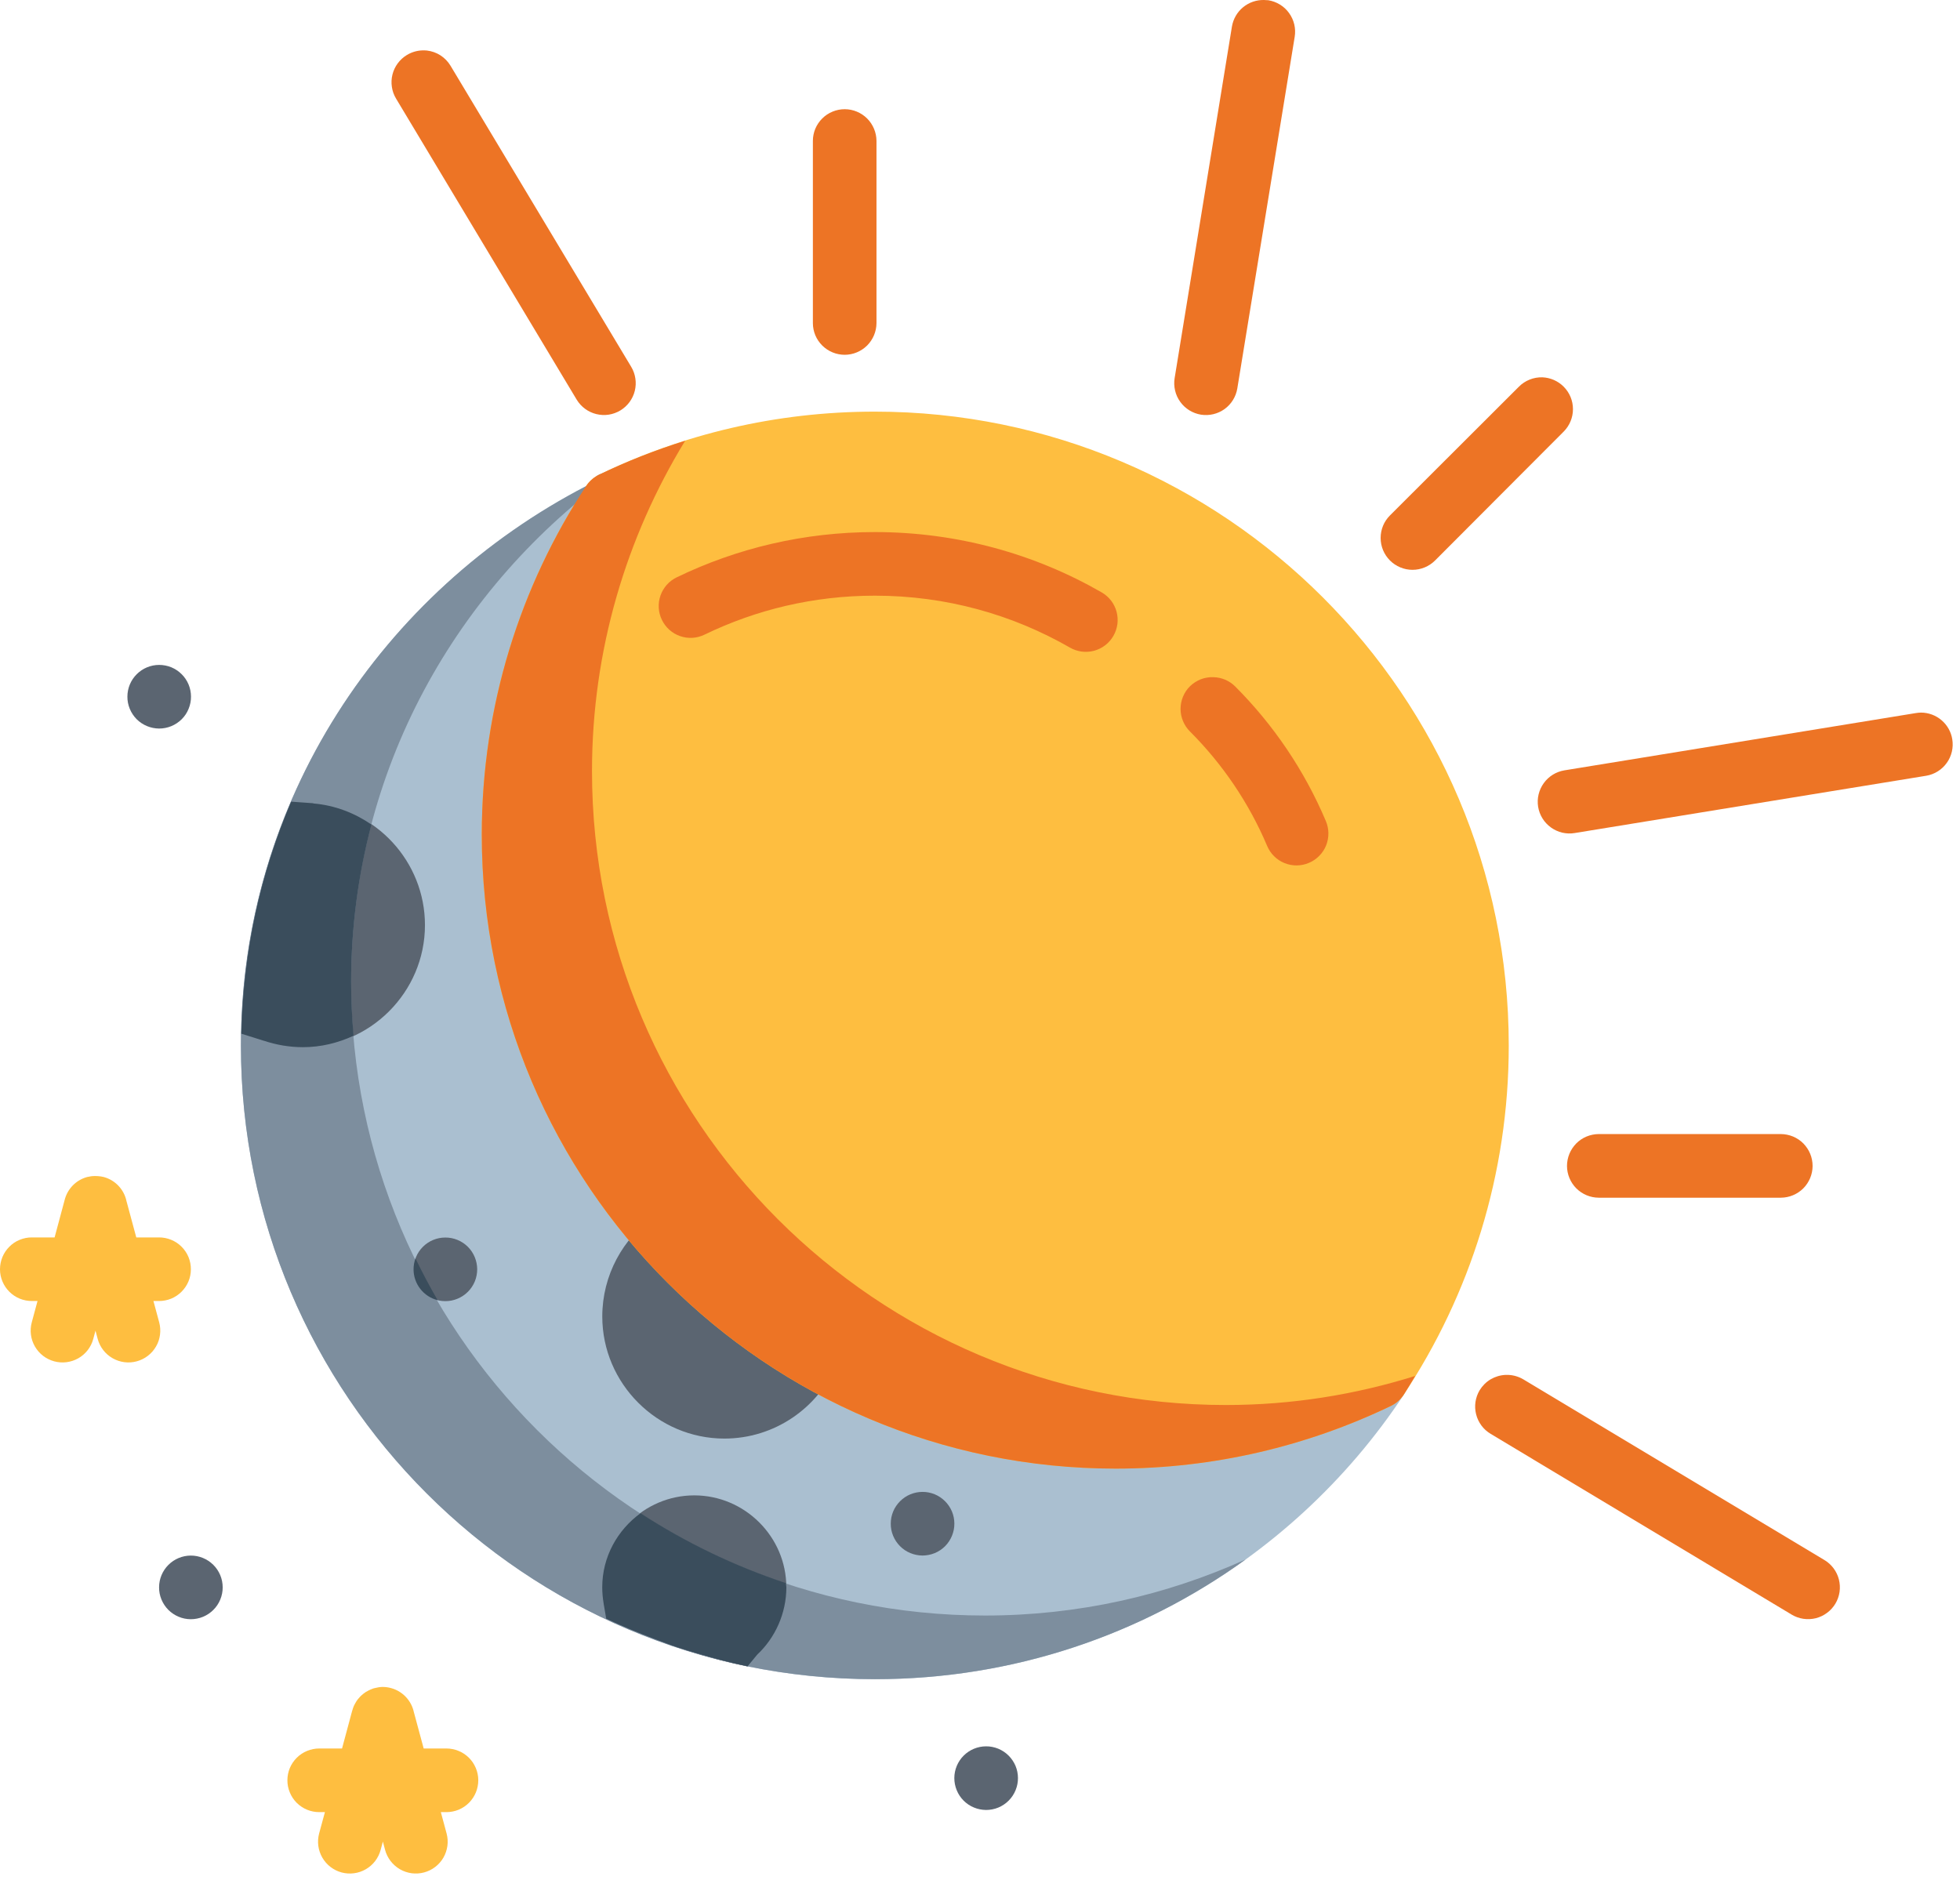
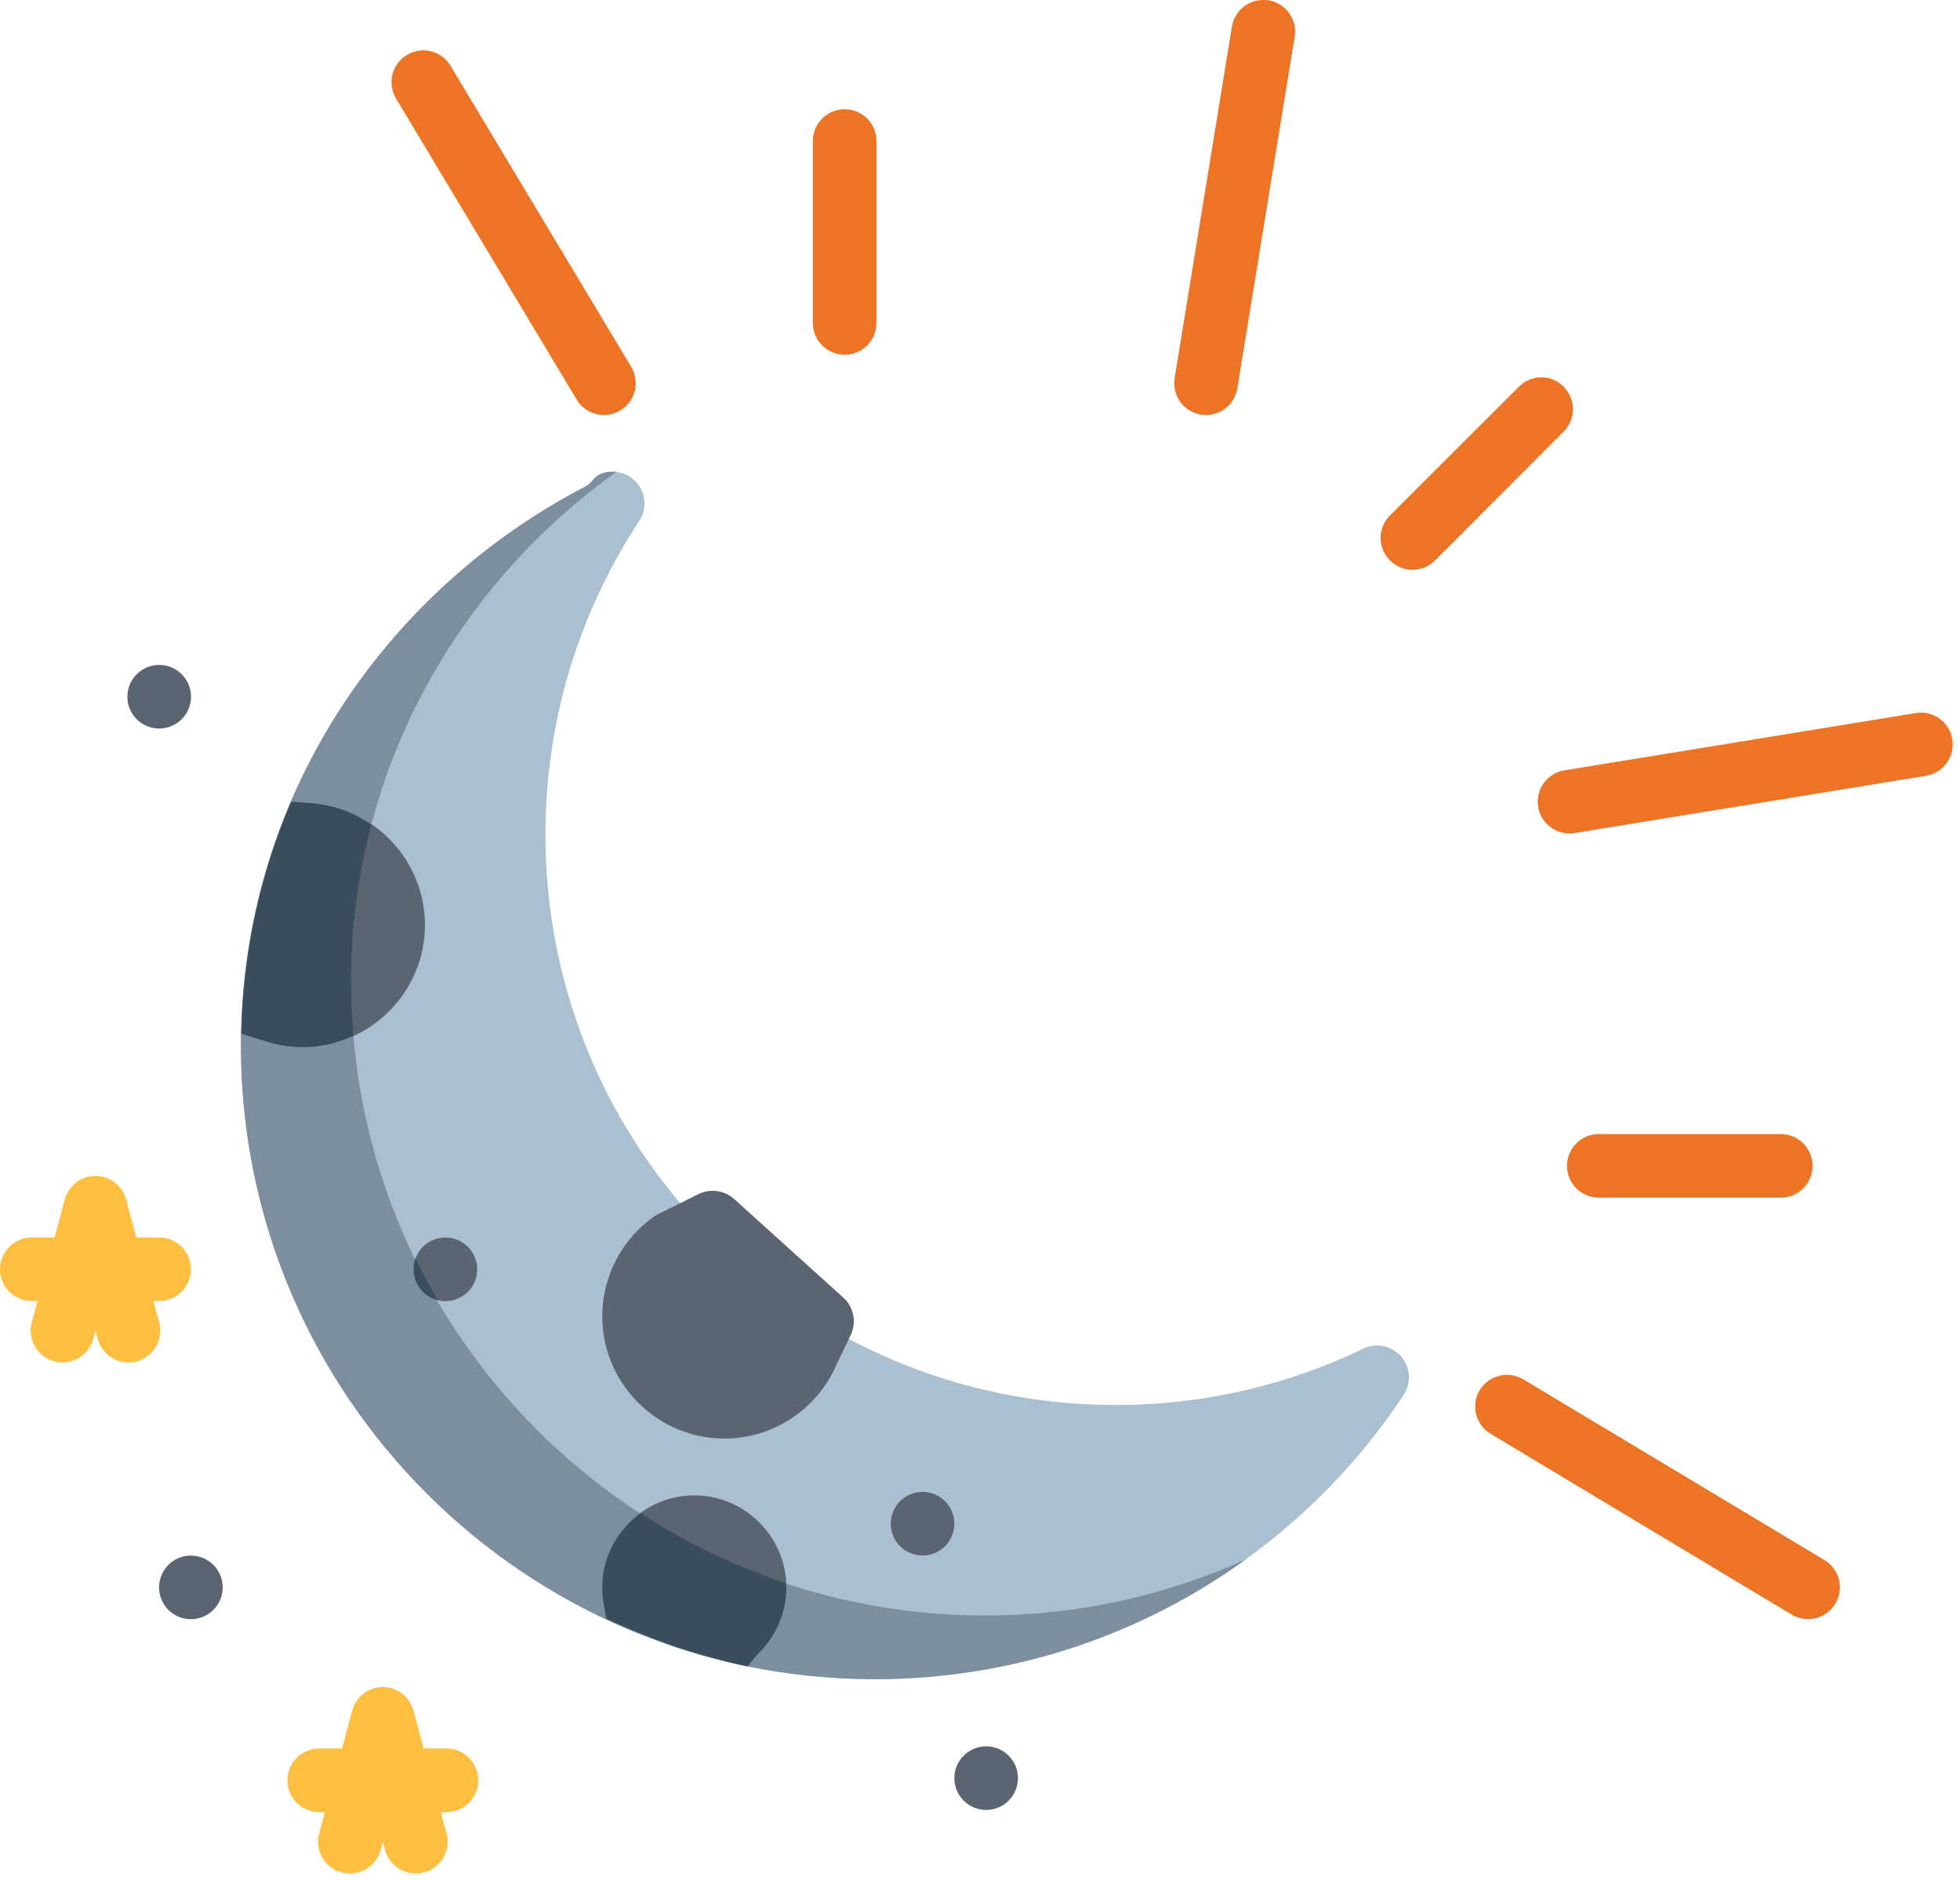
<svg xmlns="http://www.w3.org/2000/svg" width="49" height="47" viewBox="0 0 49 47" fill="none">
  <g id="layer1">
    <g id="g738">
      <path id="path1778" d="M15.35 11.793C15.49 11.799 15.626 11.842 15.744 11.918C15.862 11.993 15.958 12.098 16.023 12.223C16.087 12.347 16.117 12.487 16.11 12.627C16.104 12.767 16.06 12.902 15.984 13.02C14.5 15.272 13.636 17.966 13.636 20.868C13.636 28.751 20.011 35.126 27.893 35.126C30.114 35.126 32.211 34.62 34.086 33.717C34.242 33.642 34.419 33.621 34.589 33.656C34.758 33.691 34.912 33.78 35.026 33.91C35.14 34.04 35.209 34.204 35.221 34.377C35.234 34.55 35.19 34.722 35.096 34.867C32.262 39.154 27.39 41.981 21.871 41.981C13.129 41.981 6.023 34.881 6.023 26.139C6.023 20.021 9.568 14.79 14.657 12.151C14.785 12.085 14.844 11.933 14.974 11.87C15.091 11.814 15.22 11.788 15.35 11.793Z" fill="#AABFD0" />
      <path id="path1793" d="M17.851 29.772C18.038 29.779 18.217 29.852 18.356 29.978L21.085 32.443C21.212 32.558 21.298 32.711 21.331 32.88C21.364 33.048 21.341 33.222 21.267 33.376L20.915 34.11C20.448 35.202 19.363 35.965 18.109 35.965C16.433 35.965 15.057 34.589 15.057 32.913C15.057 31.883 15.572 30.958 16.36 30.406C16.394 30.384 16.429 30.364 16.466 30.348L17.47 29.849C17.588 29.792 17.719 29.766 17.851 29.772Z" fill="#5B6571" />
-       <path id="path1761" d="M21.87 10.291C30.613 10.291 37.719 17.397 37.719 26.139C37.719 29.366 36.748 32.371 35.089 34.873C35.01 34.992 34.901 35.087 34.772 35.149C32.69 36.15 30.356 36.716 27.893 36.716C19.151 36.716 12.044 29.61 12.044 20.868C12.044 17.649 13.009 14.648 14.656 12.146C14.736 12.027 14.845 11.932 14.973 11.87C17.059 10.858 19.4 10.291 21.87 10.291Z" fill="#FEBE40" />
      <path id="path1805" d="M7.279 20.042L7.824 20.081C7.828 20.083 7.832 20.085 7.836 20.087C9.397 20.22 10.624 21.539 10.624 23.128C10.624 24.805 9.249 26.18 7.572 26.18C7.236 26.18 6.909 26.123 6.603 26.021L6.586 26.017L6.033 25.843C6.072 23.782 6.513 21.827 7.279 20.042Z" fill="#5B6571" />
      <path id="path1813" d="M17.357 37.385C18.618 37.385 19.658 38.419 19.658 39.68C19.658 40.338 19.377 40.947 18.93 41.365L18.686 41.66C17.448 41.407 16.271 40.993 15.156 40.469L15.091 40.086V40.08C15.07 39.957 15.057 39.822 15.057 39.68C15.057 38.419 16.096 37.385 17.357 37.385Z" fill="#5B6571" />
-       <path id="path1622" d="M21.872 13.302C23.933 13.302 25.872 13.849 27.542 14.81C27.632 14.862 27.712 14.931 27.776 15.014C27.84 15.097 27.887 15.192 27.914 15.293C27.941 15.394 27.948 15.499 27.935 15.603C27.921 15.707 27.887 15.806 27.835 15.897C27.783 15.988 27.714 16.067 27.631 16.131C27.549 16.195 27.454 16.241 27.353 16.269C27.252 16.296 27.147 16.303 27.044 16.29C26.94 16.276 26.84 16.243 26.75 16.191C25.313 15.364 23.651 14.892 21.872 14.892C20.34 14.892 18.899 15.243 17.61 15.868C17.516 15.913 17.414 15.94 17.31 15.946C17.205 15.952 17.101 15.937 17.002 15.903C16.904 15.869 16.813 15.815 16.735 15.746C16.657 15.676 16.593 15.592 16.548 15.498C16.502 15.404 16.475 15.302 16.469 15.197C16.463 15.093 16.477 14.988 16.512 14.889C16.546 14.79 16.6 14.7 16.669 14.621C16.739 14.543 16.823 14.48 16.917 14.434C18.416 13.708 20.098 13.302 21.872 13.302ZM30.336 16.93C30.538 16.934 30.732 17.016 30.876 17.158C31.835 18.117 32.61 19.259 33.147 20.528C33.188 20.625 33.209 20.728 33.21 20.832C33.211 20.937 33.191 21.041 33.152 21.138C33.113 21.235 33.055 21.323 32.981 21.397C32.908 21.472 32.821 21.531 32.724 21.572C32.628 21.613 32.524 21.635 32.42 21.636C32.315 21.637 32.211 21.617 32.114 21.578C32.017 21.539 31.928 21.481 31.854 21.407C31.779 21.334 31.72 21.246 31.679 21.149C31.223 20.072 30.564 19.102 29.748 18.286C29.674 18.212 29.615 18.124 29.575 18.027C29.535 17.93 29.514 17.827 29.514 17.722C29.514 17.617 29.535 17.513 29.575 17.417C29.615 17.32 29.674 17.232 29.748 17.158C29.826 17.082 29.918 17.023 30.018 16.983C30.119 16.944 30.227 16.926 30.336 16.93Z" fill="#ED7425" />
      <path id="path1616" d="M31.603 0C31.613 0 31.622 0.001 31.632 0.002C31.658 0.002 31.683 0.004 31.708 0.006C31.812 0.023 31.911 0.06 32 0.115C32.09 0.17 32.167 0.242 32.228 0.328C32.289 0.413 32.333 0.509 32.357 0.611C32.381 0.713 32.384 0.819 32.367 0.923L30.933 9.71C30.899 9.917 30.785 10.103 30.615 10.226C30.444 10.349 30.232 10.399 30.025 10.367C29.921 10.35 29.822 10.313 29.733 10.258C29.644 10.203 29.567 10.131 29.506 10.046C29.444 9.961 29.401 9.865 29.377 9.763C29.353 9.661 29.349 9.555 29.366 9.452L30.798 0.665C30.83 0.476 30.928 0.304 31.076 0.182C31.224 0.06 31.411 -0.005 31.603 0ZM10.62 1.26C10.637 1.26 10.654 1.261 10.671 1.263C10.793 1.277 10.909 1.318 11.012 1.384C11.115 1.451 11.201 1.54 11.264 1.645L15.779 9.169C15.833 9.259 15.869 9.358 15.884 9.461C15.9 9.564 15.895 9.67 15.87 9.771C15.845 9.873 15.8 9.968 15.738 10.052C15.676 10.136 15.598 10.207 15.509 10.261C15.419 10.315 15.32 10.351 15.217 10.367C15.114 10.382 15.008 10.377 14.907 10.352C14.805 10.327 14.71 10.282 14.626 10.22C14.542 10.158 14.471 10.08 14.417 9.991L9.902 2.466C9.848 2.377 9.812 2.278 9.797 2.175C9.781 2.071 9.786 1.966 9.811 1.865C9.836 1.763 9.881 1.668 9.943 1.584C10.005 1.5 10.083 1.429 10.172 1.375C10.307 1.293 10.463 1.253 10.62 1.26ZM21.12 2.73C21.329 2.731 21.53 2.815 21.679 2.963C21.827 3.112 21.911 3.313 21.912 3.522V8.077C21.911 8.287 21.827 8.488 21.679 8.637C21.53 8.785 21.329 8.869 21.12 8.87C21.015 8.87 20.912 8.85 20.815 8.81C20.719 8.771 20.631 8.712 20.557 8.639C20.482 8.565 20.424 8.478 20.383 8.382C20.343 8.285 20.322 8.182 20.322 8.077V3.522C20.322 3.418 20.343 3.315 20.383 3.218C20.424 3.122 20.482 3.035 20.557 2.961C20.631 2.887 20.719 2.829 20.815 2.79C20.912 2.75 21.015 2.73 21.12 2.73ZM38.559 9.433C38.76 9.441 38.951 9.525 39.093 9.668C39.241 9.817 39.324 10.018 39.324 10.228C39.324 10.438 39.241 10.64 39.093 10.789L35.877 14.012C35.803 14.086 35.715 14.145 35.618 14.185C35.522 14.225 35.418 14.246 35.313 14.246C35.208 14.246 35.104 14.225 35.008 14.185C34.911 14.145 34.823 14.086 34.749 14.012C34.675 13.938 34.616 13.85 34.576 13.753C34.536 13.657 34.516 13.553 34.516 13.449C34.516 13.344 34.536 13.241 34.576 13.144C34.616 13.047 34.675 12.96 34.749 12.886L37.972 9.668C38.048 9.591 38.14 9.53 38.241 9.49C38.342 9.449 38.45 9.43 38.559 9.433ZM48.026 17.815C48.215 17.816 48.397 17.884 48.539 18.006C48.683 18.129 48.778 18.298 48.807 18.484C48.841 18.691 48.791 18.903 48.669 19.073C48.547 19.244 48.363 19.359 48.157 19.394L39.37 20.826C39.266 20.844 39.16 20.84 39.058 20.817C38.956 20.793 38.86 20.749 38.775 20.688C38.69 20.627 38.617 20.55 38.562 20.461C38.507 20.372 38.47 20.273 38.453 20.169C38.42 19.962 38.471 19.749 38.594 19.579C38.717 19.408 38.903 19.293 39.11 19.259L47.897 17.827C47.94 17.82 47.983 17.816 48.026 17.815ZM44.522 28.352C44.627 28.353 44.73 28.374 44.827 28.414C44.923 28.454 45.01 28.513 45.084 28.587C45.157 28.662 45.216 28.75 45.255 28.846C45.295 28.943 45.315 29.046 45.315 29.151C45.314 29.36 45.23 29.561 45.082 29.71C44.933 29.858 44.732 29.942 44.522 29.943H39.967C39.758 29.942 39.557 29.858 39.408 29.71C39.26 29.561 39.176 29.36 39.175 29.151C39.175 29.046 39.195 28.943 39.235 28.846C39.274 28.75 39.333 28.662 39.406 28.587C39.48 28.513 39.567 28.454 39.663 28.414C39.76 28.374 39.863 28.353 39.967 28.352H44.522ZM37.705 34.373C37.838 34.378 37.969 34.417 38.084 34.485L45.608 39C45.698 39.053 45.776 39.124 45.839 39.208C45.902 39.292 45.947 39.387 45.973 39.489C45.998 39.59 46.004 39.695 45.989 39.799C45.974 39.903 45.938 40.002 45.885 40.092C45.831 40.182 45.76 40.26 45.676 40.322C45.592 40.385 45.497 40.43 45.396 40.456C45.294 40.481 45.189 40.486 45.085 40.471C44.982 40.456 44.882 40.42 44.793 40.367L37.267 35.847C37.177 35.794 37.098 35.723 37.036 35.639C36.974 35.555 36.928 35.46 36.903 35.358C36.877 35.257 36.872 35.152 36.887 35.048C36.903 34.945 36.938 34.845 36.992 34.755C37.06 34.644 37.154 34.55 37.267 34.483C37.38 34.417 37.507 34.379 37.638 34.373C37.66 34.373 37.682 34.373 37.705 34.373Z" fill="#ED7425" />
      <path id="path1834" d="M2.376 29.401C2.396 29.401 2.416 29.401 2.437 29.403C2.441 29.403 2.446 29.404 2.451 29.404C2.499 29.407 2.548 29.414 2.595 29.426C2.736 29.465 2.863 29.541 2.963 29.647C3.063 29.753 3.132 29.885 3.162 30.027L3.407 30.936H3.974C4.079 30.935 4.183 30.956 4.28 30.996C4.377 31.035 4.465 31.094 4.54 31.169C4.614 31.243 4.673 31.331 4.713 31.428C4.752 31.525 4.773 31.629 4.772 31.734C4.772 31.838 4.751 31.942 4.711 32.038C4.67 32.134 4.611 32.222 4.537 32.295C4.463 32.369 4.375 32.427 4.279 32.467C4.182 32.506 4.079 32.526 3.974 32.526H3.836L3.98 33.06C4.007 33.161 4.014 33.266 4 33.37C3.987 33.474 3.953 33.574 3.9 33.664C3.848 33.754 3.778 33.834 3.695 33.897C3.612 33.961 3.518 34.007 3.417 34.034C3.214 34.089 2.997 34.061 2.815 33.956C2.632 33.852 2.498 33.679 2.443 33.476L2.387 33.267L2.331 33.476C2.276 33.68 2.142 33.852 1.959 33.957C1.776 34.061 1.559 34.089 1.356 34.034C1.152 33.979 0.978 33.846 0.873 33.663C0.768 33.481 0.739 33.264 0.794 33.06L0.938 32.526H0.798C0.694 32.526 0.59 32.506 0.494 32.467C0.397 32.427 0.309 32.369 0.235 32.295C0.161 32.222 0.102 32.134 0.062 32.038C0.021 31.942 0 31.838 -2.9172e-05 31.734C-0 31.629 0.02 31.525 0.06 31.428C0.1 31.331 0.159 31.243 0.233 31.169C0.307 31.094 0.395 31.035 0.492 30.996C0.589 30.956 0.693 30.935 0.798 30.936H1.365L1.615 30.004C1.649 29.866 1.719 29.74 1.818 29.638C1.916 29.537 2.041 29.464 2.177 29.426C2.242 29.41 2.309 29.401 2.376 29.401Z" fill="#FEBE40" />
      <path id="path1328" d="M11.131 30.939C11.236 30.938 11.339 30.958 11.436 30.998C11.533 31.037 11.621 31.096 11.695 31.169C11.769 31.243 11.828 31.33 11.868 31.427C11.908 31.523 11.929 31.626 11.93 31.731C11.93 31.836 11.91 31.94 11.87 32.037C11.83 32.134 11.771 32.222 11.697 32.296C11.623 32.37 11.534 32.429 11.437 32.469C11.34 32.509 11.236 32.53 11.131 32.529C11.027 32.529 10.924 32.508 10.827 32.468C10.731 32.427 10.643 32.368 10.57 32.294C10.496 32.22 10.438 32.132 10.398 32.035C10.359 31.939 10.338 31.835 10.339 31.731C10.34 31.521 10.423 31.32 10.572 31.171C10.72 31.023 10.921 30.939 11.131 30.939Z" fill="#5B6571" />
      <path id="path1821" d="M9.568 42.174C9.64 42.175 9.711 42.184 9.78 42.204C9.92 42.242 10.047 42.319 10.147 42.425C10.247 42.531 10.316 42.662 10.347 42.805L10.592 43.713H11.159C11.263 43.713 11.367 43.733 11.463 43.773C11.56 43.812 11.648 43.87 11.722 43.944C11.796 44.017 11.855 44.105 11.895 44.201C11.936 44.298 11.957 44.401 11.957 44.505C11.957 44.61 11.937 44.714 11.897 44.811C11.857 44.908 11.798 44.996 11.724 45.071C11.65 45.145 11.562 45.204 11.465 45.244C11.368 45.284 11.264 45.304 11.159 45.304H11.021L11.165 45.838C11.192 45.939 11.199 46.044 11.185 46.148C11.171 46.251 11.137 46.351 11.085 46.442C11.033 46.532 10.963 46.611 10.88 46.675C10.797 46.738 10.702 46.785 10.601 46.812C10.5 46.839 10.395 46.845 10.291 46.832C10.188 46.818 10.088 46.784 9.998 46.732C9.907 46.679 9.828 46.609 9.764 46.526C9.701 46.444 9.654 46.349 9.627 46.248L9.572 46.04L9.516 46.248C9.489 46.349 9.442 46.444 9.379 46.527C9.315 46.61 9.236 46.68 9.145 46.732C9.054 46.785 8.954 46.819 8.851 46.832C8.747 46.846 8.641 46.839 8.54 46.812C8.337 46.757 8.163 46.624 8.058 46.441C7.952 46.258 7.924 46.041 7.978 45.838L8.123 45.304H7.983C7.878 45.304 7.774 45.284 7.677 45.244C7.58 45.204 7.492 45.145 7.417 45.071C7.343 44.996 7.284 44.908 7.245 44.811C7.205 44.714 7.184 44.61 7.185 44.505C7.185 44.401 7.206 44.298 7.246 44.201C7.287 44.105 7.346 44.017 7.42 43.944C7.494 43.87 7.582 43.812 7.678 43.773C7.775 43.733 7.878 43.713 7.983 43.713H8.551L8.801 42.782C8.803 42.777 8.804 42.772 8.806 42.767C8.811 42.749 8.817 42.73 8.823 42.712C8.824 42.709 8.824 42.706 8.825 42.704C8.831 42.685 8.839 42.666 8.847 42.648C8.848 42.646 8.849 42.644 8.85 42.642C8.852 42.636 8.855 42.631 8.858 42.626C8.865 42.611 8.873 42.597 8.881 42.583C8.89 42.566 8.899 42.55 8.909 42.535C8.911 42.531 8.913 42.528 8.915 42.525C8.925 42.51 8.935 42.496 8.946 42.482C8.949 42.478 8.952 42.474 8.956 42.471C8.967 42.458 8.978 42.445 8.99 42.432C8.993 42.428 8.996 42.425 8.999 42.421C9.027 42.393 9.056 42.366 9.088 42.342C9.092 42.339 9.096 42.336 9.1 42.333C9.114 42.322 9.128 42.312 9.142 42.303C9.146 42.3 9.15 42.298 9.154 42.295C9.157 42.294 9.161 42.292 9.164 42.291C9.18 42.281 9.196 42.271 9.213 42.263C9.229 42.255 9.244 42.248 9.26 42.241C9.265 42.239 9.269 42.237 9.274 42.235C9.29 42.228 9.306 42.222 9.322 42.216C9.327 42.215 9.331 42.213 9.336 42.211C9.345 42.209 9.355 42.206 9.364 42.204C9.367 42.203 9.37 42.203 9.373 42.202C9.437 42.185 9.502 42.175 9.568 42.174Z" fill="#FEBE40" />
      <path id="path1410" d="M4.769 38.89C4.874 38.89 4.977 38.91 5.074 38.95C5.17 38.989 5.258 39.048 5.332 39.121C5.407 39.195 5.465 39.282 5.506 39.379C5.546 39.475 5.567 39.578 5.567 39.683C5.568 39.788 5.547 39.892 5.507 39.989C5.467 40.086 5.409 40.174 5.334 40.248C5.26 40.322 5.172 40.381 5.075 40.421C4.978 40.461 4.874 40.481 4.769 40.481C4.665 40.481 4.561 40.46 4.465 40.419C4.369 40.379 4.281 40.32 4.207 40.246C4.134 40.172 4.076 40.084 4.036 39.987C3.996 39.891 3.976 39.787 3.977 39.683C3.977 39.473 4.061 39.272 4.21 39.123C4.358 38.975 4.559 38.891 4.769 38.89Z" fill="#5B6571" />
      <path id="path1412" d="M24.651 43.659C24.755 43.658 24.859 43.679 24.956 43.718C25.052 43.758 25.14 43.816 25.214 43.89C25.288 43.963 25.347 44.051 25.388 44.147C25.428 44.243 25.449 44.347 25.449 44.451C25.45 44.556 25.429 44.66 25.389 44.757C25.349 44.854 25.291 44.943 25.216 45.017C25.142 45.091 25.054 45.15 24.957 45.19C24.86 45.23 24.756 45.25 24.651 45.25C24.547 45.249 24.443 45.228 24.347 45.188C24.25 45.148 24.163 45.089 24.089 45.015C24.016 44.941 23.957 44.853 23.918 44.756C23.878 44.659 23.858 44.556 23.858 44.451C23.859 44.241 23.943 44.04 24.091 43.892C24.24 43.743 24.441 43.66 24.651 43.659Z" fill="#5B6571" />
      <path id="path1414" d="M23.061 37.298C23.166 37.297 23.269 37.318 23.366 37.357C23.462 37.397 23.55 37.455 23.624 37.529C23.698 37.602 23.757 37.69 23.798 37.786C23.838 37.882 23.859 37.986 23.859 38.09C23.86 38.195 23.839 38.299 23.799 38.396C23.759 38.493 23.701 38.581 23.627 38.656C23.552 38.73 23.464 38.789 23.367 38.829C23.27 38.868 23.166 38.889 23.061 38.889C22.957 38.888 22.853 38.867 22.757 38.827C22.66 38.787 22.573 38.728 22.5 38.654C22.426 38.58 22.368 38.492 22.328 38.395C22.288 38.298 22.268 38.195 22.269 38.09C22.269 37.88 22.353 37.679 22.502 37.531C22.65 37.382 22.851 37.299 23.061 37.298Z" fill="#5B6571" />
      <path id="path1416" d="M3.977 16.623C4.082 16.623 4.185 16.643 4.282 16.682C4.378 16.722 4.466 16.78 4.54 16.854C4.615 16.927 4.673 17.015 4.714 17.111C4.754 17.208 4.775 17.311 4.775 17.416C4.776 17.52 4.755 17.624 4.715 17.721C4.676 17.819 4.617 17.907 4.543 17.981C4.468 18.055 4.38 18.114 4.283 18.154C4.186 18.194 4.082 18.214 3.977 18.214C3.873 18.213 3.769 18.192 3.673 18.152C3.577 18.112 3.489 18.053 3.415 17.979C3.342 17.905 3.284 17.817 3.244 17.72C3.204 17.623 3.184 17.52 3.185 17.416C3.185 17.206 3.269 17.004 3.418 16.856C3.566 16.707 3.767 16.624 3.977 16.623Z" fill="#5B6571" />
      <path id="path668" d="M14.975 11.869C15.092 11.813 15.221 11.787 15.35 11.792C15.369 11.793 15.387 11.796 15.405 11.798C11.417 14.661 8.777 19.273 8.777 24.548C8.777 33.291 15.884 40.389 24.626 40.389C26.948 40.389 29.152 39.885 31.142 38.986C28.534 40.87 25.33 41.98 21.872 41.98C13.13 41.98 6.023 34.881 6.023 26.139C6.023 20.021 9.569 14.789 14.658 12.151C14.786 12.084 14.845 11.932 14.975 11.869Z" fill="#7D8E9E" />
      <path id="path675" d="M16.013 37.831C17.135 38.56 18.354 39.149 19.647 39.578C19.649 39.612 19.659 39.645 19.659 39.681C19.659 40.338 19.378 40.947 18.931 41.366L18.689 41.659C18.254 41.57 17.829 41.454 17.407 41.33C17.254 41.284 17.1 41.239 16.949 41.189C16.752 41.124 16.559 41.048 16.365 40.976C15.957 40.821 15.554 40.656 15.162 40.471C15.16 40.47 15.159 40.47 15.156 40.469L15.09 40.086V40.08C15.069 39.957 15.056 39.822 15.056 39.681C15.056 38.921 15.438 38.249 16.013 37.831Z" fill="#3A4D5C" />
      <path id="path680" d="M10.387 31.462C10.56 31.817 10.743 32.166 10.941 32.505C10.769 32.462 10.616 32.363 10.507 32.222C10.398 32.082 10.338 31.91 10.339 31.732C10.339 31.64 10.355 31.548 10.387 31.462Z" fill="#3A4D5C" />
      <path id="path685" d="M7.28 20.042L7.825 20.081C7.829 20.083 7.833 20.085 7.837 20.087C8.373 20.133 8.865 20.325 9.286 20.614C8.956 21.869 8.778 23.187 8.778 24.549C8.778 25.003 8.801 25.45 8.839 25.894C8.451 26.073 8.026 26.18 7.573 26.18C7.237 26.18 6.91 26.123 6.604 26.021L6.587 26.017L6.034 25.843C6.034 25.842 6.034 25.842 6.034 25.841C6.044 25.34 6.079 24.845 6.135 24.358C6.137 24.335 6.14 24.312 6.143 24.29C6.26 23.303 6.469 22.347 6.763 21.427C6.764 21.422 6.766 21.417 6.767 21.412C6.771 21.403 6.774 21.394 6.777 21.385C6.923 20.932 7.089 20.487 7.275 20.053C7.277 20.049 7.278 20.046 7.28 20.042Z" fill="#3A4D5C" />
-       <path id="path695" d="M14.895 11.913C14.92 11.897 14.946 11.883 14.973 11.87C15.664 11.534 16.386 11.253 17.128 11.02C15.659 13.427 14.8 16.253 14.8 19.278C14.8 28.02 21.905 35.126 30.648 35.126C32.296 35.126 33.884 34.867 35.38 34.399C35.283 34.557 35.191 34.719 35.089 34.873C35.01 34.992 34.901 35.087 34.773 35.149C32.691 36.149 30.356 36.716 27.893 36.716C19.151 36.716 12.045 29.61 12.045 20.868C12.045 17.649 13.01 14.647 14.657 12.145C14.719 12.052 14.8 11.973 14.895 11.913Z" fill="#ED7425" />
    </g>
  </g>
</svg>